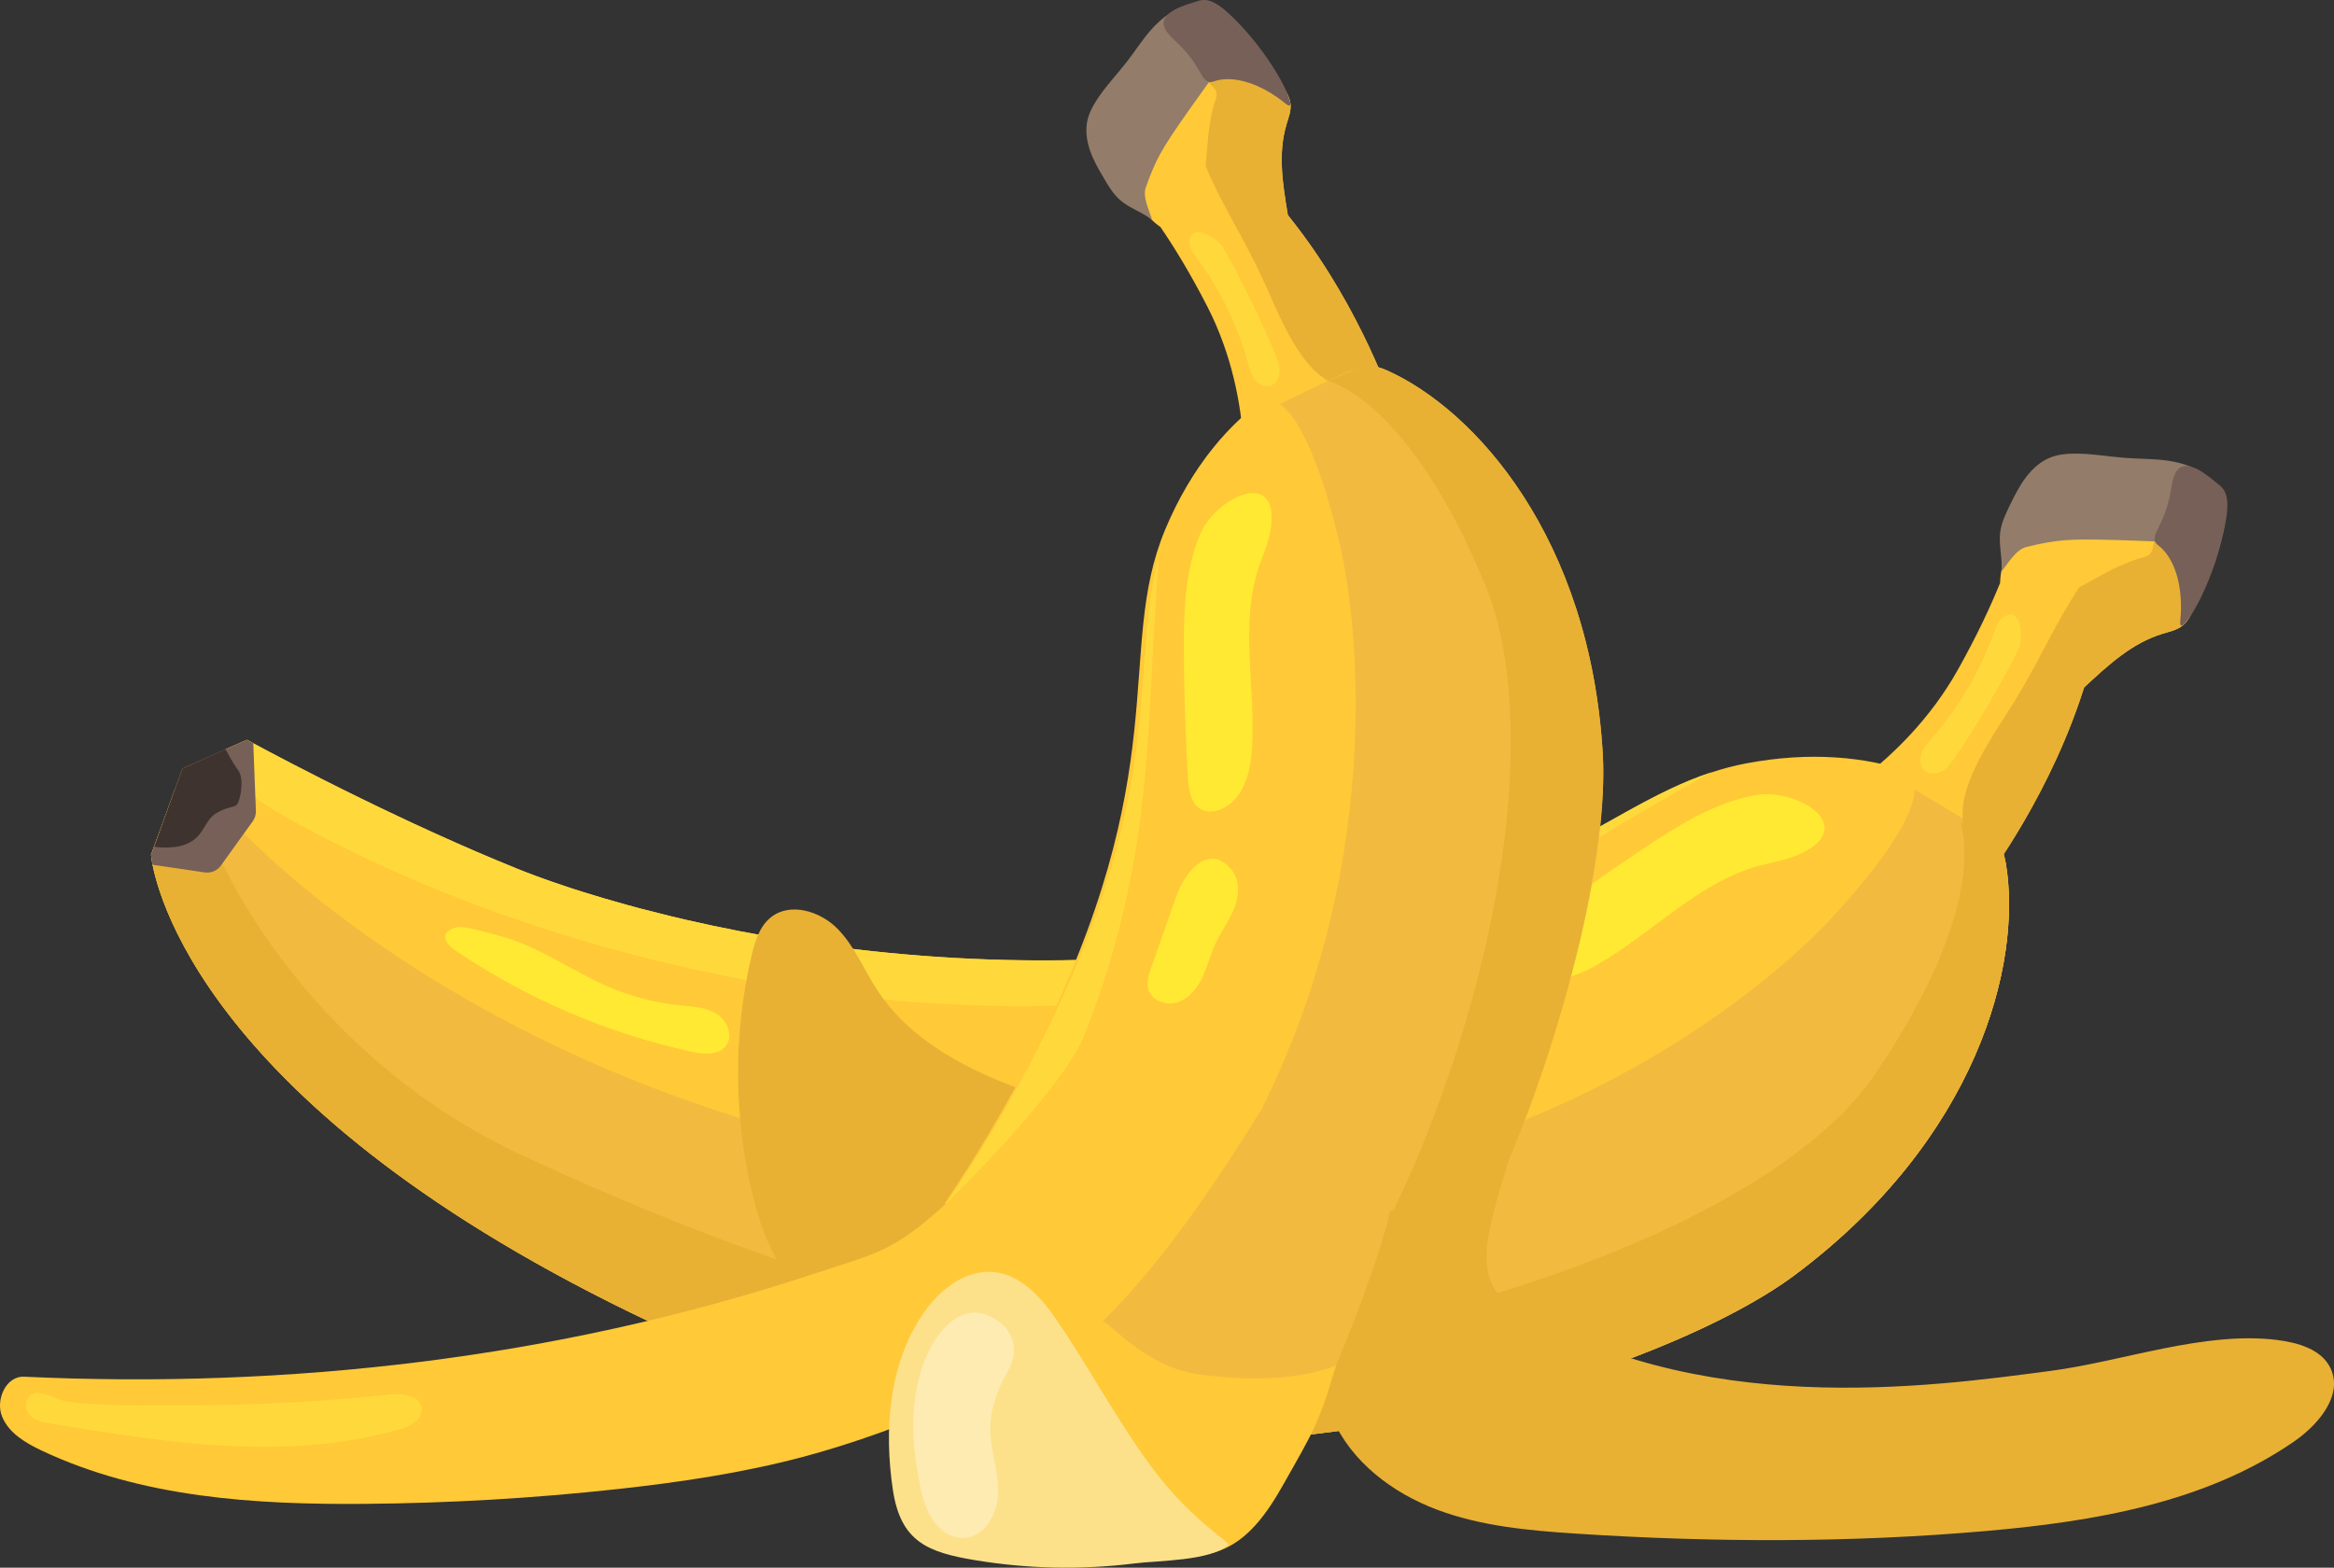
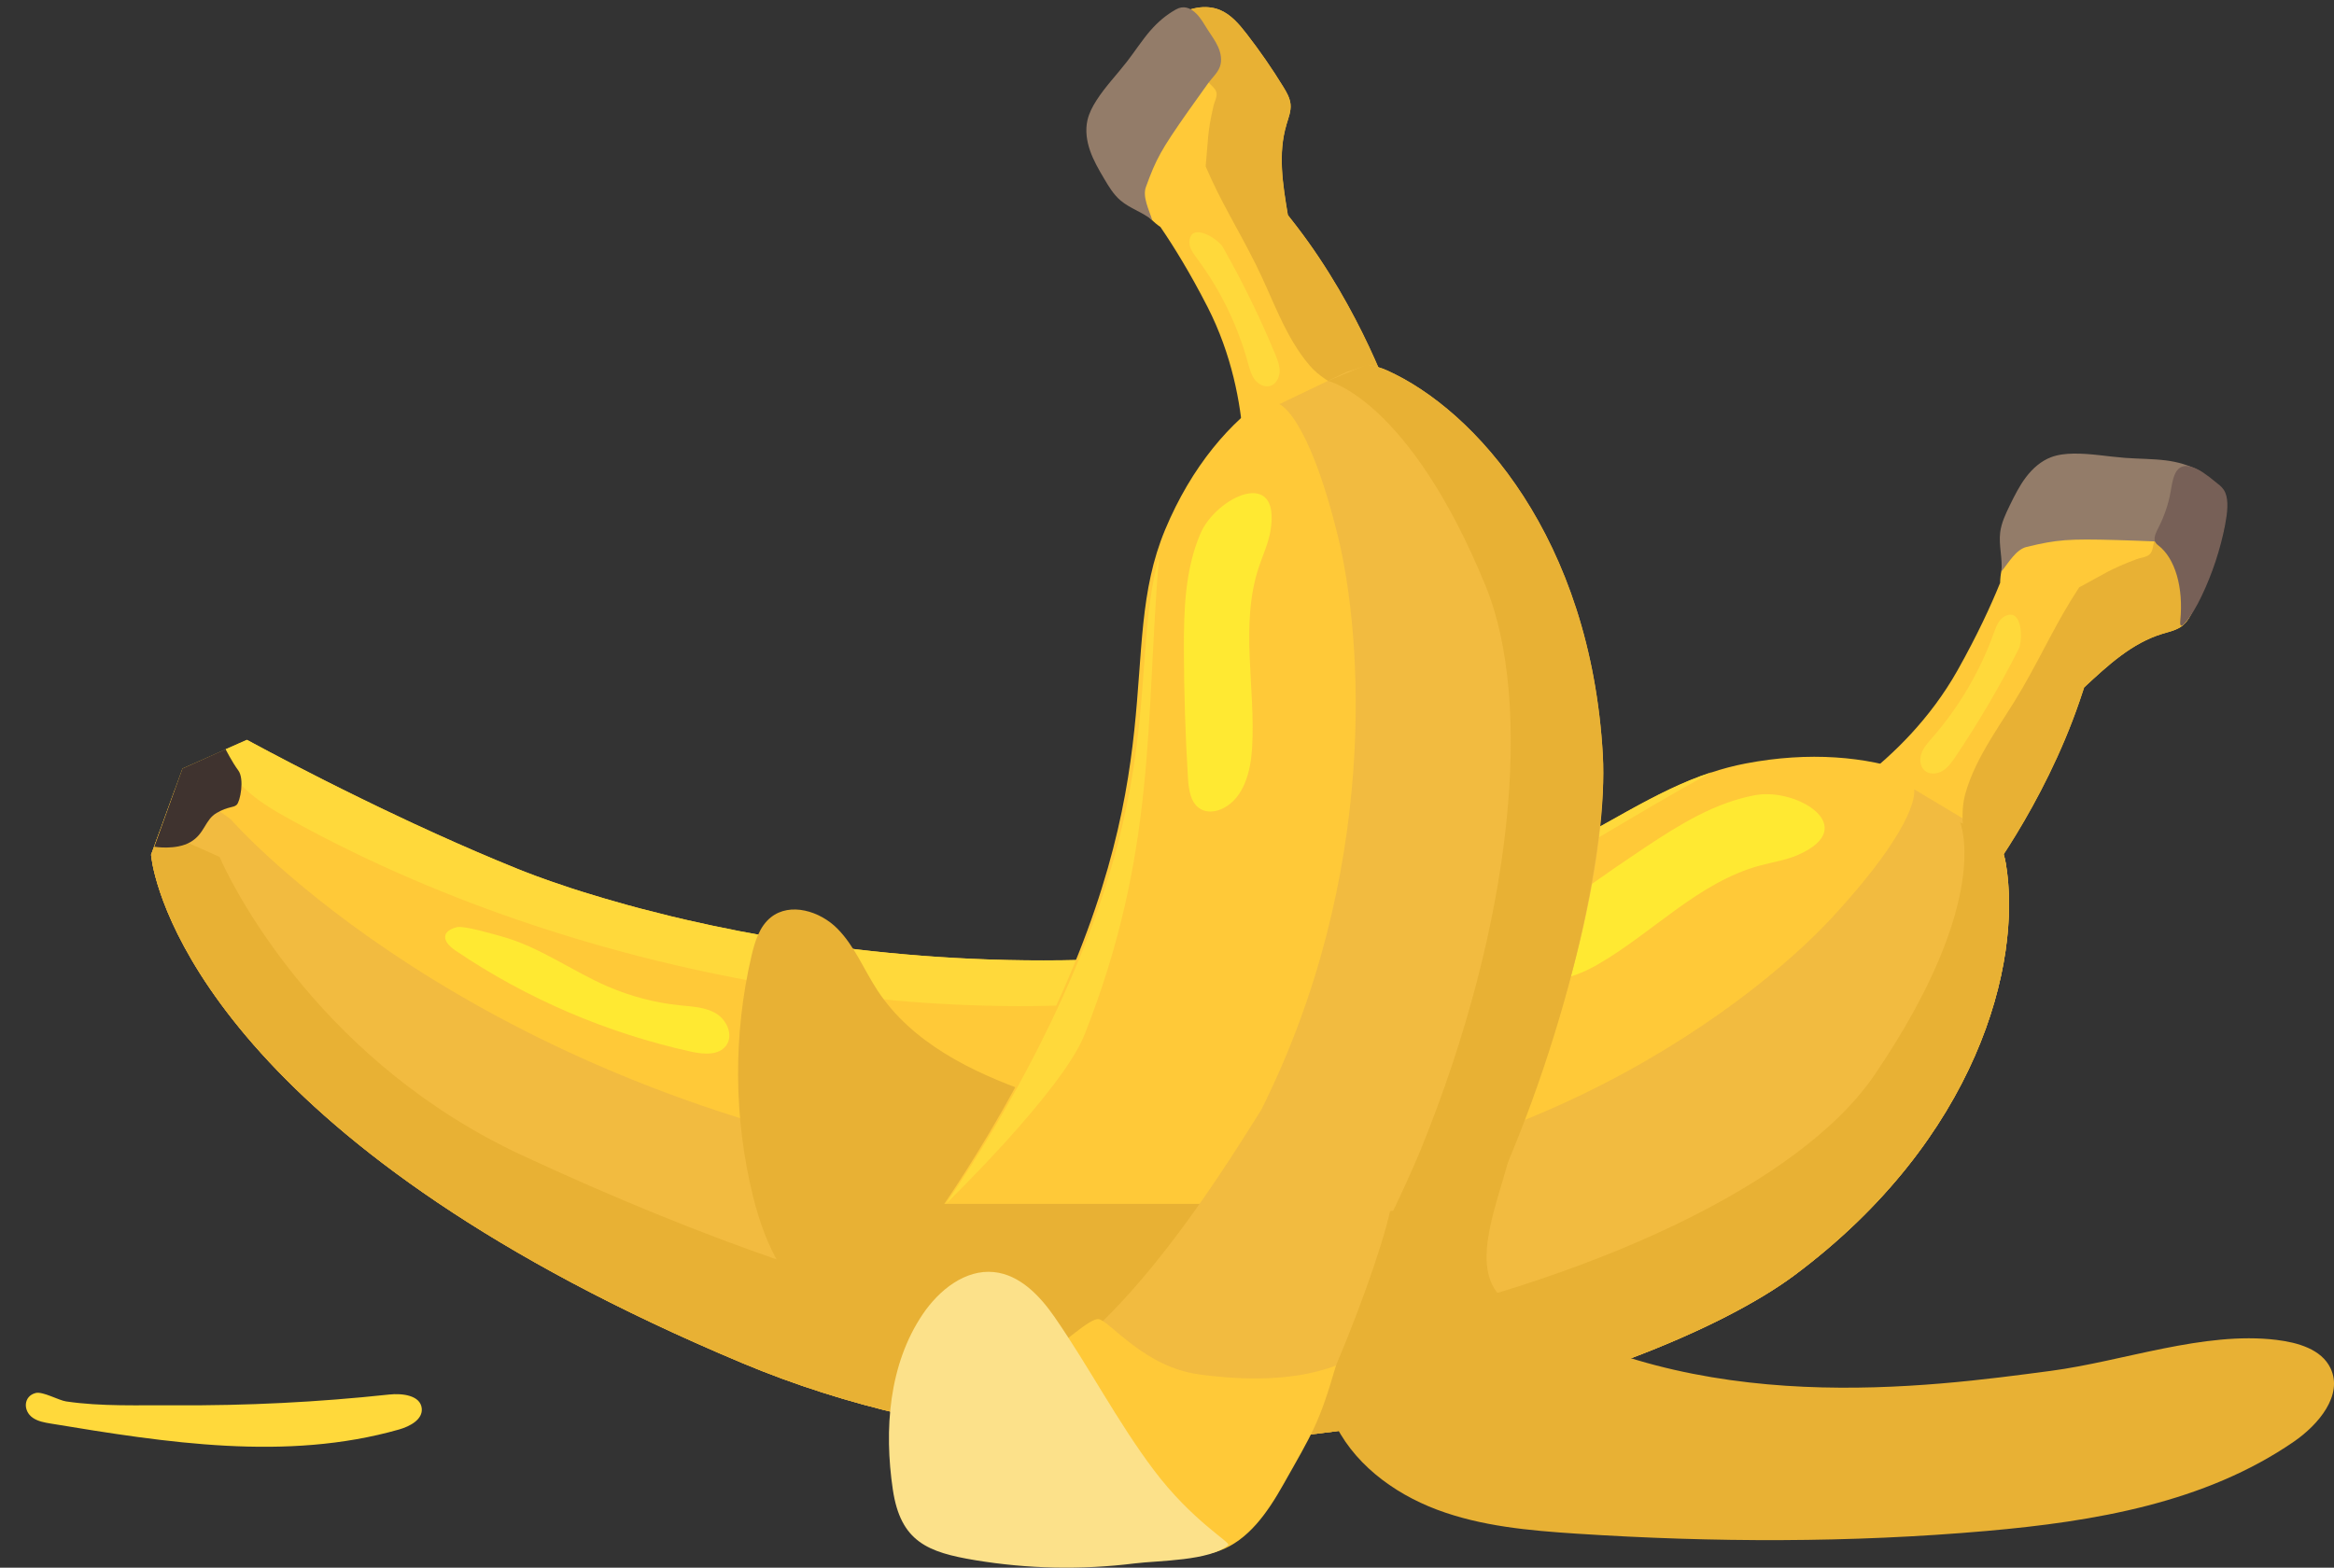
<svg xmlns="http://www.w3.org/2000/svg" width="192" height="129" viewBox="0 0 192 129" fill="none">
  <rect x="0" y="0" width="192" height="129" fill="#333333" stroke="none" />
  <g clip-path="url(#clip0_4_1990)">
    <path d="M182.956 41.898C182.69 40.563 181.575 39.521 180.326 38.983C179.076 38.441 177.692 38.321 176.337 38.204C174.836 38.076 173.321 37.945 171.827 38.14C170.333 38.335 168.839 38.877 167.76 39.925C166.917 40.743 166.372 41.817 165.923 42.901C165.388 44.187 164.967 45.519 164.662 46.875C164.574 47.265 164.542 47.619 164.535 47.963C163.774 49.837 162.652 52.274 161.034 55.154C156.5 63.212 148.73 66.918 148.73 66.918L162.921 73.021C162.921 73.021 168.092 66.422 171.084 57.654C171.211 57.282 171.331 56.921 171.448 56.563C173.399 54.75 175.37 52.915 177.887 52.153C178.46 51.98 179.073 51.856 179.54 51.48C179.961 51.14 180.209 50.637 180.439 50.145C181.225 48.452 181.919 46.716 182.517 44.948C182.85 43.963 183.154 42.922 182.952 41.902L182.956 41.898Z" fill="#FFC938" />
    <path d="M147.629 104.923C135.955 113.641 96.009 126.825 61.054 112.156C19.37 94.664 13.38 75.338 12.552 71.158C12.449 70.619 12.428 70.332 12.428 70.332L13.161 68.324L14.393 64.93L15.009 63.241L18.562 61.664L20.325 60.885H20.329C20.329 60.885 20.506 60.977 20.835 61.158C22.06 61.817 25.398 63.598 29.723 65.713C29.745 65.727 29.769 65.738 29.798 65.749C30.208 65.951 30.63 66.152 31.058 66.361C31.245 66.45 31.433 66.542 31.621 66.631C32.184 66.9 32.761 67.173 33.348 67.449C33.578 67.555 33.808 67.665 34.042 67.775C34.169 67.832 34.297 67.892 34.424 67.948C34.785 68.118 35.15 68.285 35.518 68.451C35.645 68.512 35.776 68.572 35.907 68.629C38.07 69.61 40.328 70.587 42.583 71.498C42.767 71.572 42.966 71.65 43.171 71.731C43.78 71.969 44.477 72.228 45.259 72.5C45.284 72.507 45.305 72.518 45.33 72.525C45.843 72.706 46.396 72.893 46.983 73.085C46.99 73.085 46.997 73.088 47.005 73.092C47.302 73.187 47.603 73.287 47.914 73.382C49.04 73.733 50.275 74.101 51.613 74.47C51.985 74.573 52.367 74.675 52.757 74.778C53.556 74.987 54.388 75.196 55.252 75.408C55.673 75.511 56.102 75.61 56.537 75.71C67.365 78.2 82.703 80.208 99.853 78.232C124.539 75.387 131.275 66.719 140.723 63.581C141.651 63.269 142.606 63.014 143.604 62.823C154.086 60.818 162.323 64.566 164.514 69.457C164.528 69.493 164.546 69.525 164.56 69.56C164.57 69.585 164.581 69.606 164.588 69.631C164.606 69.674 164.624 69.712 164.638 69.755C164.652 69.79 164.662 69.822 164.677 69.854C164.694 69.897 164.712 69.943 164.726 69.985C164.73 69.996 164.733 70.006 164.737 70.017C164.758 70.077 164.779 70.141 164.797 70.201C164.804 70.219 164.808 70.237 164.815 70.254C164.854 70.382 164.885 70.506 164.917 70.633C164.953 70.779 164.981 70.924 165.006 71.069C166.376 79.316 162.638 93.715 147.629 104.923Z" fill="#FFC938" />
-     <path d="M147.629 104.923C135.955 113.641 96.009 126.825 61.054 112.156C19.37 94.665 13.38 75.338 12.552 71.158C12.449 70.619 12.428 70.332 12.428 70.332L13.161 68.324L14.393 64.93C16.959 65.802 18.98 67.417 18.98 67.417C18.98 67.417 19.345 67.835 20.074 68.575C25.274 73.839 49.128 95.391 93.099 97.672C122.288 99.181 143.594 83.23 150.755 75.451C158.146 67.424 157.459 64.945 157.459 64.945L162.985 68.253C162.985 68.253 163.576 68.738 164.202 69.22C164.305 69.298 164.408 69.376 164.507 69.454C164.51 69.454 164.51 69.457 164.514 69.457C164.528 69.493 164.546 69.525 164.56 69.56V69.567C164.567 69.588 164.578 69.61 164.588 69.631C164.606 69.674 164.624 69.713 164.638 69.755C164.652 69.79 164.662 69.822 164.677 69.854C164.694 69.897 164.712 69.943 164.726 69.985C164.73 69.996 164.733 70.007 164.737 70.017C164.758 70.077 164.779 70.141 164.797 70.201C164.804 70.219 164.808 70.237 164.815 70.254C164.854 70.382 164.889 70.51 164.917 70.633C164.953 70.779 164.981 70.924 165.006 71.069C166.376 79.316 162.638 93.715 147.629 104.923Z" fill="#F2BB40" />
+     <path d="M147.629 104.923C135.955 113.641 96.009 126.825 61.054 112.156C19.37 94.665 13.38 75.338 12.552 71.158C12.449 70.619 12.428 70.332 12.428 70.332L13.161 68.324L14.393 64.93C16.959 65.802 18.98 67.417 18.98 67.417C18.98 67.417 19.345 67.835 20.074 68.575C25.274 73.839 49.128 95.391 93.099 97.672C122.288 99.181 143.594 83.23 150.755 75.451C158.146 67.424 157.459 64.945 157.459 64.945L162.985 68.253C162.985 68.253 163.576 68.738 164.202 69.22C164.305 69.298 164.408 69.376 164.507 69.454C164.51 69.454 164.51 69.457 164.514 69.457C164.528 69.493 164.546 69.525 164.56 69.56C164.567 69.588 164.578 69.61 164.588 69.631C164.606 69.674 164.624 69.713 164.638 69.755C164.652 69.79 164.662 69.822 164.677 69.854C164.694 69.897 164.712 69.943 164.726 69.985C164.73 69.996 164.733 70.007 164.737 70.017C164.758 70.077 164.779 70.141 164.797 70.201C164.804 70.219 164.808 70.237 164.815 70.254C164.854 70.382 164.889 70.51 164.917 70.633C164.953 70.779 164.981 70.924 165.006 71.069C166.376 79.316 162.638 93.715 147.629 104.923Z" fill="#F2BB40" />
    <path d="M147.629 104.923C135.955 113.64 96.009 126.825 61.054 112.156C19.37 94.664 13.38 75.338 12.552 71.158C12.449 70.619 12.428 70.332 12.428 70.332L13.161 68.324L18.06 70.509C18.06 70.509 18.138 70.697 18.301 71.041C19.649 73.892 26.778 87.548 42.962 95.072C73.429 109.234 95.23 112.645 109.934 109.705C131.021 105.486 148.149 97.356 154.21 88.441C164.008 74.02 161.24 67.661 161.24 67.661L164.202 69.22L164.464 69.358C164.478 69.39 164.493 69.422 164.507 69.454C164.524 69.493 164.542 69.528 164.56 69.567C164.567 69.588 164.578 69.61 164.588 69.631C164.602 69.673 164.62 69.716 164.638 69.755C164.652 69.79 164.662 69.822 164.677 69.854C164.694 69.9 164.708 69.943 164.726 69.985C164.73 69.996 164.733 70.006 164.737 70.017C164.758 70.081 164.779 70.141 164.797 70.201C164.804 70.219 164.808 70.237 164.815 70.254C164.854 70.382 164.885 70.506 164.917 70.633C164.953 70.779 164.981 70.924 165.006 71.069C166.376 79.316 162.638 93.715 147.629 104.923Z" fill="#E8B134" />
    <path d="M177.891 52.15C178.464 51.976 179.076 51.852 179.544 51.477C179.965 51.137 180.213 50.634 180.443 50.141C181.229 48.448 181.922 46.712 182.521 44.945C182.853 43.96 183.158 42.915 182.956 41.898C182.69 40.563 181.575 39.521 180.326 38.983C179.444 38.6 178.496 38.43 177.54 38.321C178.8 39.989 177.972 42.391 177.243 44.431C177.098 44.835 177.133 45.377 176.8 45.642C176.51 45.873 176.114 45.88 175.77 46.011C173.551 46.836 173.084 47.24 171.038 48.331C169.14 51.229 168.177 53.482 166.365 56.631C164.744 59.45 162.578 62.125 161.675 65.299C161.041 67.537 161.891 70.286 162.103 72.67L162.921 73.021C162.921 73.021 168.092 66.422 171.084 57.654C171.211 57.282 171.331 56.921 171.448 56.563C173.399 54.75 175.37 52.915 177.887 52.153L177.891 52.15Z" fill="#E8B134" />
    <path d="M140.79 63.542C140.769 63.556 140.744 63.567 140.723 63.581C128.245 70.439 119.442 77.442 102.883 80.938C79.138 85.957 47.263 80.58 23.348 67.137C22.672 66.758 21.812 66.248 21.008 65.632C19.656 64.59 18.463 63.241 18.562 61.664V61.647L20.308 60.874C20.308 60.874 20.315 60.878 20.325 60.885C20.375 60.913 20.552 61.009 20.835 61.161C22.077 61.831 25.408 63.609 29.723 65.713C29.745 65.728 29.769 65.738 29.798 65.749C30.208 65.951 30.63 66.156 31.058 66.362C31.245 66.45 31.433 66.542 31.621 66.631C32.184 66.9 32.76 67.173 33.348 67.449C33.578 67.555 33.808 67.665 34.042 67.775C34.169 67.832 34.297 67.892 34.424 67.948C34.785 68.118 35.15 68.285 35.518 68.451C35.645 68.512 35.776 68.568 35.907 68.629C38.07 69.61 40.328 70.588 42.583 71.498C42.767 71.572 42.966 71.65 43.171 71.732C43.78 71.969 44.477 72.228 45.259 72.5C45.284 72.507 45.305 72.518 45.33 72.525C45.847 72.706 46.399 72.894 46.983 73.085C46.99 73.085 46.997 73.088 47.004 73.092C47.302 73.188 47.603 73.287 47.914 73.382C49.04 73.733 50.275 74.102 51.613 74.47C51.985 74.573 52.367 74.675 52.757 74.778C53.556 74.987 54.388 75.196 55.252 75.409C55.673 75.511 56.102 75.611 56.537 75.71C67.362 78.196 82.692 80.201 99.832 78.225C124.592 75.37 131.297 66.659 140.79 63.542Z" fill="#FFD93B" />
-     <path d="M21.051 66.719C21.062 67.028 20.97 67.332 20.789 67.584L20.074 68.576L18.301 71.041L18.166 71.229C17.862 71.647 17.352 71.863 16.842 71.788L12.552 71.158C12.449 70.619 12.428 70.332 12.428 70.332L13.161 68.324L14.393 64.93L15.009 63.241L18.562 61.664V61.647L20.308 60.874C20.308 60.874 20.315 60.878 20.325 60.885H20.329C20.329 60.885 20.506 60.977 20.835 61.158L21.009 65.632L21.051 66.719Z" fill="#776057" />
    <path opacity="0.82" d="M144.39 65.43C141.074 66.039 138.128 67.87 135.321 69.737C132.231 71.792 129.201 73.942 126.238 76.174C125.428 76.783 124.539 77.583 124.631 78.593C124.692 79.262 125.198 79.822 125.785 80.148C127.537 81.126 129.732 80.35 131.467 79.344C135.99 76.726 139.739 72.578 144.79 71.218C145.842 70.934 146.932 70.779 147.926 70.339C153.126 68.037 147.81 64.799 144.394 65.43H144.39Z" fill="#FFF031" />
    <path opacity="0.82" d="M117.304 80.927C115.17 81.466 113.032 82.001 110.897 82.539C110.267 82.699 109.594 82.883 109.18 83.382C108.518 84.176 108.855 85.479 109.669 86.113C110.483 86.747 111.602 86.836 112.625 86.687C113.644 86.538 114.628 86.184 115.647 86.032C116.798 85.858 117.98 85.94 119.116 85.695C120.253 85.451 121.407 84.774 121.743 83.662C122.663 80.619 119.166 80.467 117.308 80.934L117.304 80.927Z" fill="#FFF031" />
    <path d="M164.885 50.729C164.415 50.995 164.209 51.555 164.025 52.065C162.889 55.232 161.155 58.182 158.942 60.715C158.602 61.105 158.245 61.498 158.068 61.983C157.891 62.468 157.94 63.078 158.333 63.414C158.733 63.754 159.356 63.701 159.806 63.428C160.255 63.156 160.563 62.709 160.857 62.274C162.772 59.429 164.51 56.464 166.061 53.404C166.425 52.681 166.372 49.897 164.882 50.733L164.885 50.729Z" fill="#FFD93B" />
    <path d="M15.009 63.244L12.697 69.674C12.697 69.674 14.474 69.978 15.664 69.291C16.853 68.604 16.849 67.449 17.83 66.889C18.81 66.329 19.186 66.489 19.472 66.223C19.759 65.958 20.124 64.101 19.603 63.397C19.083 62.692 18.559 61.65 18.559 61.65L15.005 63.244H15.009Z" fill="#3F332F" />
    <path d="M178.199 37.888C177.076 37.747 175.94 37.761 174.811 37.676C173.395 37.57 171.986 37.304 170.563 37.325C169.944 37.336 169.314 37.4 168.733 37.619C167.894 37.934 167.2 38.554 166.659 39.27C166.117 39.985 165.717 40.793 165.324 41.597C164.981 42.306 164.634 43.035 164.539 43.818C164.408 44.884 164.751 45.961 164.638 47.031C165.218 46.33 165.827 45.217 166.712 45.005C169.229 44.399 170.121 44.328 174.128 44.438C174.945 44.459 176.301 44.513 177.119 44.544C177.706 44.566 178.301 44.743 178.871 44.605C179.441 44.467 179.898 44.031 180.213 43.538C180.528 43.046 180.726 42.486 180.963 41.951C181.19 41.438 181.459 40.938 181.568 40.386C181.717 39.642 181.558 39.047 180.889 38.707C180.032 38.271 179.147 38.009 178.195 37.888H178.199Z" fill="#937C69" />
    <path d="M178.935 38.969C178.705 39.454 178.645 40.003 178.549 40.527C178.372 41.494 178.039 42.472 177.593 43.347C177.416 43.691 177.207 44.094 177.246 44.431C177.275 44.672 177.427 44.782 177.561 44.888C178.931 45.944 179.629 48.349 179.356 51.066C179.342 51.222 179.328 51.406 179.409 51.462C179.491 51.519 179.611 51.413 179.71 51.303C180.252 50.694 180.705 49.89 181.101 49.064C181.99 47.212 182.659 45.185 183.044 43.177C183.228 42.224 183.342 41.197 183.055 40.534C182.906 40.187 182.662 39.978 182.414 39.787C181.848 39.348 179.706 37.35 178.935 38.969Z" fill="#776057" />
    <path opacity="0.82" d="M37.486 78.228C43.344 82.188 49.957 85.022 56.859 86.538C57.871 86.761 59.139 86.864 59.744 86.021C60.342 85.189 59.801 83.942 58.923 83.407C58.048 82.872 56.972 82.83 55.953 82.727C53.9 82.518 51.882 81.99 49.989 81.172C47.057 79.907 44.403 77.924 41.302 77.066C40.559 76.861 38.155 76.149 37.582 76.294C36.371 76.599 36.258 77.396 37.486 78.228Z" fill="#FFF031" />
    <path d="M61.935 98.402C60.353 91.955 60.31 85.139 61.815 78.674C62.091 77.491 62.47 76.234 63.418 75.479C65.004 74.218 67.457 74.969 68.884 76.411C70.31 77.853 71.071 79.805 72.183 81.498C74.997 85.787 79.896 88.203 84.731 89.907C89.567 91.611 94.657 92.84 98.972 95.607C100.844 96.808 102.671 98.522 102.858 100.739C103.057 103.088 101.357 105.164 99.556 106.68C93.386 111.873 84.791 113.556 77.025 111.689C68.891 109.733 64.123 107.318 61.935 98.402Z" fill="#E8B134" />
    <path d="M127.534 85.111C126.359 88.487 125.123 91.572 124.044 95.639C122.982 99.641 120.635 105.04 124.146 107.233C139.498 116.825 158.648 114.129 168.687 112.805C174.662 112.015 181.285 109.528 187.267 110.254C189.005 110.467 190.966 111.009 191.717 112.592C192.768 114.809 190.722 117.232 188.701 118.625C181.391 123.662 172.266 125.199 163.424 125.975C152.21 126.96 140.921 126.928 129.69 126.198C125.799 125.943 121.853 125.596 118.203 124.221C114.554 122.847 111.18 120.307 109.619 116.733C107.58 112.064 108.979 106.545 111.524 102.132C112.78 99.953 114.306 97.927 116.055 96.117L127.534 85.111Z" fill="#E8B134" />
    <path d="M121.941 99.068C129.099 84.229 131.867 69.9 131.449 62.547C130.444 44.69 120.961 34.13 113.679 30.875C108.71 28.654 100.196 33.163 95.85 43.577C91.666 53.606 96.855 63.301 85.06 86.535C82.77 91.048 80.268 95.228 77.68 99.064H121.941V99.068Z" fill="#FFC938" />
    <path d="M100.342 0.818C99.138 0.326 97.726 0.666 96.639 1.374C95.552 2.086 94.724 3.121 93.917 4.141C93.025 5.267 92.122 6.408 91.492 7.697C90.859 8.99 90.505 10.464 90.77 11.877C90.975 12.979 91.545 13.978 92.168 14.906C92.908 16.008 93.747 17.045 94.664 18.005C94.926 18.278 95.191 18.494 95.46 18.678C96.55 20.269 97.896 22.448 99.333 25.253C103.35 33.11 102.207 41.246 102.207 41.246L114.532 33.159C114.532 33.159 112.009 25.565 106.614 18.565C106.387 18.267 106.161 17.981 105.938 17.697C105.52 15.189 105.103 12.653 105.825 10.248C105.987 9.699 106.214 9.146 106.161 8.579C106.111 8.066 105.842 7.602 105.573 7.162C104.642 5.643 103.626 4.176 102.536 2.77C101.927 1.987 101.258 1.194 100.345 0.818H100.342Z" fill="#FFC938" />
    <path d="M105.828 10.251C105.991 9.702 106.218 9.15 106.164 8.583C106.115 8.069 105.846 7.605 105.577 7.162C104.646 5.643 103.63 4.176 102.54 2.77C101.931 1.987 101.262 1.194 100.349 0.818C99.149 0.326 97.733 0.666 96.646 1.374C95.878 1.874 95.244 2.54 94.65 3.245C96.642 3.121 98.112 5.044 99.35 6.698C99.595 7.024 100.044 7.283 100.08 7.69C100.108 8.041 99.91 8.363 99.828 8.703C99.315 10.903 99.393 11.491 99.18 13.694C100.487 16.73 101.768 18.686 103.318 21.785C104.706 24.562 105.694 27.697 107.743 30.085C109.191 31.771 111.824 32.539 113.832 33.627L114.543 33.159C114.543 33.159 112.019 25.565 106.625 18.565C106.398 18.267 106.172 17.981 105.948 17.697C105.531 15.189 105.113 12.653 105.835 10.248L105.828 10.251Z" fill="#E8B134" />
    <path opacity="0.82" d="M98.742 43.925C97.481 46.886 97.382 50.198 97.389 53.418C97.396 56.96 97.51 60.506 97.726 64.041C97.786 65.008 97.952 66.138 98.802 66.595C99.365 66.9 100.076 66.79 100.646 66.496C102.345 65.618 102.883 63.457 103 61.548C103.301 56.564 101.977 51.395 103.556 46.659C103.885 45.675 104.334 44.722 104.508 43.698C105.414 38.346 100.041 40.875 98.742 43.925Z" fill="#FFF031" />
-     <path opacity="0.82" d="M96.798 73.659C96.101 75.642 95.404 77.626 94.703 79.61C94.497 80.194 94.288 80.828 94.469 81.42C94.752 82.362 95.963 82.784 96.897 82.468C97.832 82.153 98.49 81.306 98.912 80.417C99.333 79.525 99.566 78.558 99.981 77.665C100.448 76.659 101.134 75.759 101.538 74.725C101.942 73.69 102.012 72.415 101.304 71.561C99.372 69.227 97.407 71.93 96.798 73.659Z" fill="#FFF031" />
    <path d="M97.846 19.858C97.807 20.372 98.147 20.832 98.455 21.247C100.373 23.819 101.807 26.755 102.657 29.851C102.788 30.326 102.911 30.818 103.202 31.215C103.495 31.612 104.005 31.891 104.48 31.757C104.961 31.619 105.248 31.091 105.265 30.591C105.283 30.092 105.092 29.607 104.901 29.146C103.648 26.121 102.207 23.174 100.589 20.329C100.207 19.656 97.966 18.232 97.843 19.862L97.846 19.858Z" fill="#FFD93B" />
    <path d="M94.65 2.494C93.945 3.312 93.358 4.226 92.699 5.08C91.867 6.153 90.915 7.134 90.186 8.278C89.867 8.778 89.588 9.313 89.457 9.89C89.266 10.723 89.393 11.604 89.676 12.412C89.959 13.22 90.391 13.964 90.827 14.7C91.209 15.349 91.605 16.008 92.179 16.496C92.958 17.162 93.995 17.456 94.784 18.112C94.533 17.279 93.966 16.209 94.264 15.391C95.106 13.068 95.52 12.32 97.719 9.185C98.168 8.544 98.922 7.492 99.379 6.858C99.704 6.401 100.157 6.022 100.349 5.494C100.54 4.97 100.434 4.375 100.207 3.865C99.981 3.354 99.641 2.905 99.34 2.433C99.053 1.984 98.795 1.502 98.416 1.126C97.903 0.616 97.347 0.429 96.724 0.783C95.927 1.236 95.251 1.803 94.653 2.497L94.65 2.494Z" fill="#937C69" />
-     <path d="M95.896 2.476C96.161 2.915 96.565 3.252 96.929 3.606C97.605 4.258 98.207 5.037 98.667 5.852C98.848 6.174 99.057 6.553 99.347 6.699C99.556 6.805 99.722 6.741 99.878 6.688C101.439 6.153 103.722 6.865 105.736 8.512C105.853 8.608 105.994 8.714 106.079 8.679C106.168 8.643 106.147 8.491 106.111 8.356C105.913 7.605 105.51 6.819 105.064 6.068C104.058 4.385 102.802 2.784 101.407 1.417C100.745 0.769 99.987 0.138 99.311 0.018C98.957 -0.046 98.66 0.039 98.38 0.135C97.736 0.354 95.014 1.006 95.899 2.473L95.896 2.476Z" fill="#776057" />
-     <path d="M66.409 104.99C45.716 111.774 23.727 114.3 1.975 113.283C0.499 113.216 -0.386 115.174 0.166 116.549C0.715 117.923 2.113 118.742 3.451 119.372C11.635 123.233 20.955 123.821 30.003 123.747C36.923 123.69 43.84 123.29 50.718 122.539C55.871 121.976 61.018 121.218 66.031 119.886C71.493 118.433 76.753 116.308 81.906 113.991C86.2 112.061 90.466 109.974 94.197 107.102C97.927 104.232 101.127 100.506 102.71 96.071C103.202 94.693 103.52 93.117 102.869 91.806C102.129 90.325 100.38 89.652 98.749 89.39C92.03 88.306 82.597 94.714 77.804 99.061C73.347 103.099 72.186 103.092 66.413 104.983L66.409 104.99Z" fill="#FFC938" />
    <path d="M131.852 62.146C130.847 44.289 121.364 33.73 114.083 30.474C113.601 30.259 113.085 30.11 112.543 30.018C111.725 30.312 110.78 30.602 110.78 30.602L105.237 33.259C105.237 33.259 107.573 34.017 110.062 44.134C112.104 52.437 113.467 71.919 103.75 91.331C100.497 96.485 90.416 113.053 81.308 114.416C78.041 114.905 76.806 119.358 75.492 122.39C74.965 123.605 74.643 125.111 75.422 126.18C75.754 126.637 76.25 126.949 76.749 127.215C80.342 129.117 84.678 128.44 88.731 128.139C93.892 127.757 99.403 128.033 101.042 127.133C105.552 124.654 113.053 105.543 114.352 99.659L122.341 98.667C129.499 83.829 132.267 69.5 131.849 62.146H131.852Z" fill="#F2BB40" />
    <path d="M122.214 48.225C126.111 57.747 124.589 75.674 116.837 94.686C116.306 95.989 114.862 99.185 114.154 100.534H121.842C128.999 85.695 132.27 69.5 131.856 62.146C130.851 44.289 121.368 33.73 114.086 30.474C113.573 30.244 113.021 30.092 112.44 30.003L109.24 31.342C109.24 31.342 115.909 32.823 122.214 48.225Z" fill="#E8B134" />
    <path d="M89.213 85.15C95.159 70.095 94.218 59.383 95.343 45.798C92.823 55.001 96.218 64.927 85.446 86.149C83.078 90.817 80.484 95.125 77.804 99.067C77.804 99.067 87.382 89.78 89.213 85.146V85.15Z" fill="#FFD93B" />
    <path d="M2.701 116.666C3.133 116.963 3.667 117.055 4.184 117.14C13.688 118.713 23.564 120.268 32.828 117.626C33.72 117.371 34.792 116.807 34.693 115.883C34.576 114.81 33.097 114.636 32.024 114.749C26.159 115.38 20.258 115.674 14.357 115.635C11.441 115.614 8.329 115.748 5.437 115.316C4.821 115.224 3.526 114.484 2.945 114.622C1.929 114.866 1.869 116.095 2.701 116.666Z" fill="#FFD93B" />
    <path d="M98.625 113.095C101.049 113.417 105.906 113.892 109.899 112.365C108.529 117.108 107.98 117.884 105.552 122.185C104.281 124.437 102.699 126.754 100.264 127.622C98.678 128.189 96.894 128.047 95.319 127.445C93.747 126.843 92.366 125.805 91.177 124.615C88.674 122.114 86.947 118.858 86.207 115.401C85.974 114.314 85.152 111.625 86.515 111.072C87.237 110.778 89.697 108.387 90.398 108.55C91.361 108.773 94.179 112.5 98.625 113.088V113.095Z" fill="#FFC938" />
    <path d="M73.447 122.578C72.714 117.633 73.114 112.277 75.91 108.136C77.248 106.159 79.4 104.427 81.772 104.675C83.892 104.895 85.535 106.613 86.749 108.37C89.602 112.493 91.892 116.942 94.904 120.952C98.034 125.118 101.269 126.931 101.042 127.13C99.527 128.451 95.308 128.401 93.315 128.649C88.975 129.188 84.558 129.099 80.243 128.384C76.314 127.735 74.084 126.864 73.447 122.574V122.578Z" fill="#FCE18A" />
-     <path opacity="0.34" d="M75.694 122.284C75.91 123.286 76.186 124.306 76.777 125.142C77.368 125.982 78.342 126.616 79.365 126.545C81.114 126.425 82.126 124.402 82.112 122.649C82.098 120.895 81.436 119.191 81.464 117.438C81.489 115.784 82.133 114.197 82.94 112.755C83.963 110.927 83.273 109.071 81.262 108.235C79.347 107.441 77.744 108.897 76.806 110.463C74.721 113.959 74.869 118.437 75.698 122.28L75.694 122.284Z" fill="white" />
  </g>
  <defs>
    <clipPath id="clip0_4_1990">
      <rect width="192" height="129" fill="white" />
    </clipPath>
  </defs>
</svg>